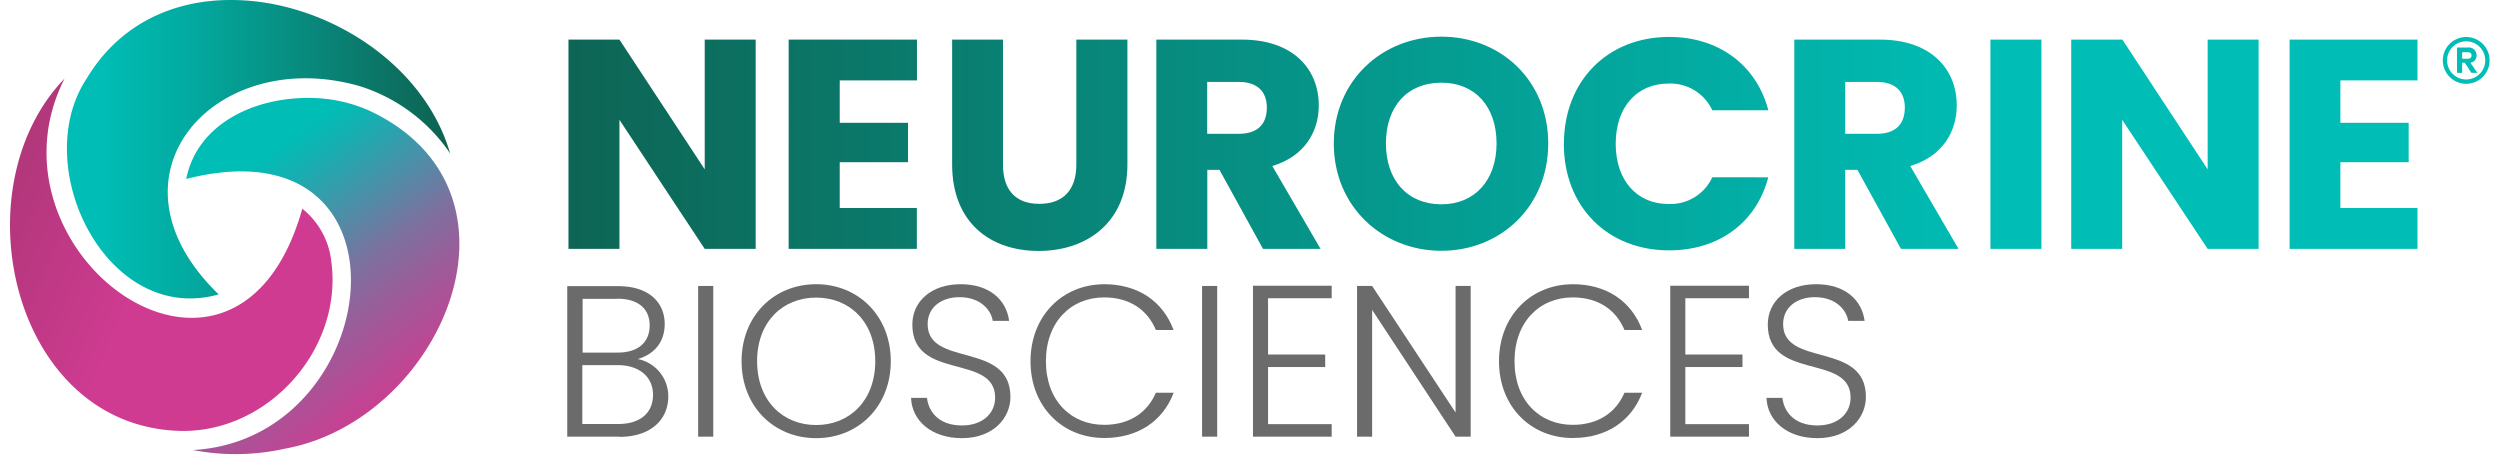
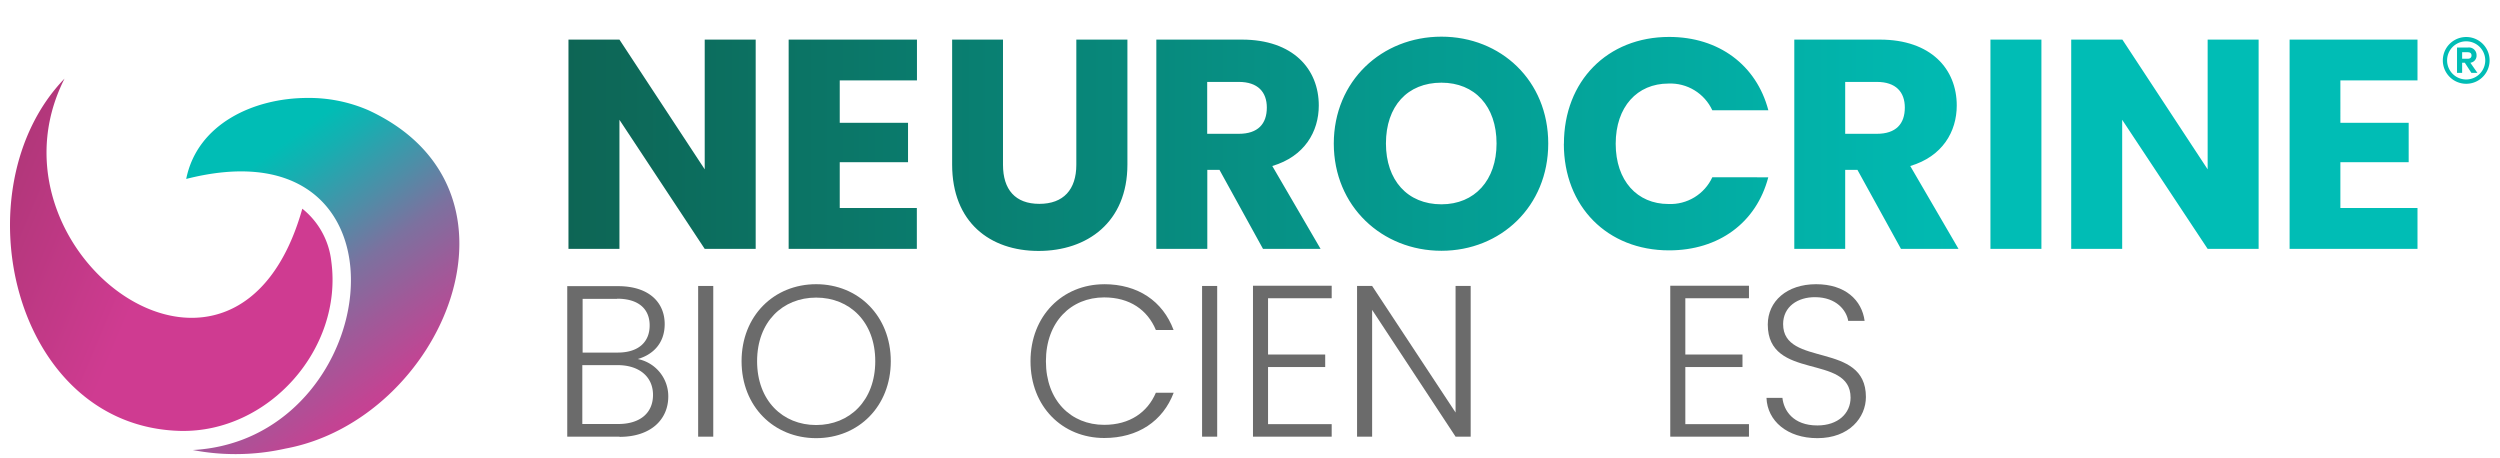
<svg xmlns="http://www.w3.org/2000/svg" viewBox="0.0 0.0 650.0 120.0" width="649.9" height="119.02">
  <defs>
    <style>.cls-1{fill:none;}.cls-2{fill:#6b6b6b;}.cls-3{clip-path:url(#clip-path);}.cls-4{fill:url(#linear-gradient);}.cls-5{fill:url(#linear-gradient-2);}.cls-6{fill:url(#linear-gradient-3);}.cls-7{fill:url(#linear-gradient-4);}.cls-8{fill:#00bdb5;}</style>
    <clipPath id="clip-path">
      <path class="cls-1" d="M182.08,10.38v34l-22.35-34H146.37V65.23h13.36V31.4l22.35,33.83h13.36V10.38Zm22,0V65.23h33.6V54.52H217.47v-12h17.9V32.18h-17.9V21.08h20.24V10.38Zm75.4,0V43.19c0,6.49-3.36,10.24-9.69,10.24s-9.53-3.75-9.53-10.24V10.38H246.93V43.11c0,15.16,9.92,22.66,22.66,22.66s23.28-7.5,23.28-22.66V10.38Zm34.3,11.09h8.28c5,0,7.35,2.66,7.35,6.72,0,4.3-2.35,6.88-7.35,6.88h-8.28ZM300.45,10.38V65.23h13.36V44.52H317l11.41,20.71H343.5L330.84,43.51c8.44-2.5,12.19-9,12.19-15.86,0-9.54-6.72-17.27-20.16-17.27ZM481,21.47h8.29c5,0,7.34,2.66,7.34,6.72,0,4.3-2.34,6.88-7.34,6.88H481ZM467.66,10.38V65.23H481V44.52h3.21l11.41,20.71H510.7L498.05,43.51c8.44-2.5,12.19-9,12.19-15.86,0-9.54-6.72-17.27-20.16-17.27Zm51.41,54.85h13.36V10.38H519.07ZM576,10.38v34l-22.35-34H540.24V65.23H553.6V31.4L576,65.23h13.36V10.38Zm21.48,0V65.23H631V54.52H610.79v-12h17.9V32.18h-17.9V21.08H631V10.38ZM407.26,37.72c0,16.41,11.4,27.9,27.58,27.9,13.05,0,22.89-7.27,26-19.15H446.17a12.1,12.1,0,0,1-11.49,7c-8.2,0-13.83-6.1-13.83-15.79s5.63-15.78,13.83-15.78a12.1,12.1,0,0,1,11.49,7h14.69c-3.13-11.87-13-19.22-26-19.22-16.18,0-27.58,11.57-27.58,28m-46.65-.07c0-9.77,5.63-15.94,14.54-15.94,8.75,0,14.45,6.17,14.45,15.94,0,9.61-5.7,15.94-14.45,15.94-8.91,0-14.54-6.33-14.54-15.94m-13.67,0c0,16.48,12.66,28.12,28.21,28.12s28-11.64,28-28.12-12.42-28-28-28-28.21,11.56-28.21,28.05" />
    </clipPath>
    <linearGradient id="linear-gradient" x1="-805.24" y1="828" x2="-804.24" y2="828" gradientTransform="matrix(492.91, 0, 0, -492.91, 397037.96, 408169.24)" gradientUnits="userSpaceOnUse">
      <stop offset="0" stop-color="#0e6150" />
      <stop offset="0.49" stop-color="#059b90" />
      <stop offset="0.8" stop-color="#00bdb5" />
      <stop offset="1" stop-color="#00bdb5" />
    </linearGradient>
    <linearGradient id="linear-gradient-2" x1="-805.37" y1="827.75" x2="-804.37" y2="827.75" gradientTransform="matrix(48.4, 67.49, 67.49, -48.4, -16830.21, 94458.6)" gradientUnits="userSpaceOnUse">
      <stop offset="0" stop-color="#00bdb5" />
      <stop offset="0.09" stop-color="#00bdb5" />
      <stop offset="0.19" stop-color="#16afb1" />
      <stop offset="0.39" stop-color="#4f8da7" />
      <stop offset="0.54" stop-color="#7c719f" />
      <stop offset="0.71" stop-color="#9f5a99" />
      <stop offset="0.9" stop-color="#c24493" />
      <stop offset="1" stop-color="#cf3b91" />
    </linearGradient>
    <linearGradient id="linear-gradient-3" x1="14.92" y1="39.11" x2="115.37" y2="39.11" gradientUnits="userSpaceOnUse">
      <stop offset="0" stop-color="#00bdb5" />
      <stop offset="0.09" stop-color="#00bdb5" />
      <stop offset="0.33" stop-color="#03a99f" />
      <stop offset="0.82" stop-color="#0b7566" />
      <stop offset="1" stop-color="#0e6150" />
    </linearGradient>
    <linearGradient id="linear-gradient-4" x1="-805.02" y1="828.07" x2="-804.02" y2="828.07" gradientTransform="matrix(-122.83, -52.05, -52.05, 122.83, -55701.06, -143521.98)" gradientUnits="userSpaceOnUse">
      <stop offset="0" stop-color="#cf3b91" />
      <stop offset="0.36" stop-color="#cf3b91" />
      <stop offset="0.95" stop-color="#993367" />
      <stop offset="1" stop-color="#993367" />
    </linearGradient>
  </defs>
  <g id="Layer_2" data-name="Layer 2">
    <g id="Layer_1-2" data-name="Layer 1">
      <path class="cls-2" d="M159.73,114.45H146.05V75h13.28c8.31,0,12.26,4.4,12.26,9.94,0,5.2-3.27,8.08-7.06,9.16a9.94,9.94,0,0,1,8,9.83c0,5.93-4.47,10.57-12.77,10.57m-.68-36.17h-9V92.41h9.21c5.37,0,8.36-2.71,8.36-7.12,0-4.24-2.82-7-8.53-7m.22,17.41H150v15.43h9.43c5.71,0,9.1-2.89,9.1-7.63s-3.61-7.8-9.27-7.8" />
      <rect class="cls-2" x="180.36" y="74.95" width="3.96" height="39.5" />
      <path class="cls-2" d="M211.29,114.84c-11.08,0-19.55-8.3-19.55-20.17s8.47-20.18,19.55-20.18,19.56,8.37,19.56,20.18-8.43,20.17-19.56,20.17m0-3.44c8.76,0,15.49-6.39,15.49-16.73S220.05,78,211.29,78s-15.48,6.33-15.48,16.67,6.72,16.73,15.48,16.73" />
-       <path class="cls-2" d="M249.5,114.84c-7.92,0-13.12-4.52-13.34-10.56h4.18c.34,3.27,2.77,7.23,9.16,7.23,5.48,0,8.7-3.22,8.7-7.29,0-11.64-21.7-4.3-21.7-19.16,0-6.1,5-10.57,12.66-10.57s12,4.18,12.71,9.61h-4.29c-.45-2.77-3.11-6.16-8.59-6.21-4.64-.06-8.48,2.48-8.48,7.06,0,11.41,21.7,4.41,21.7,19.1,0,5.37-4.35,10.79-12.71,10.79" />
      <path class="cls-2" d="M286.77,74.49c8.82,0,15.37,4.41,18.2,12h-4.64c-2.2-5.26-6.83-8.54-13.56-8.54-8.65,0-15.26,6.39-15.26,16.73s6.61,16.67,15.26,16.67c6.73,0,11.36-3.28,13.56-8.42H305c-2.83,7.46-9.38,11.87-18.2,11.87-11,0-19.33-8.25-19.33-20.12s8.37-20.18,19.33-20.18" />
      <rect class="cls-2" x="312.44" y="74.95" width="3.96" height="39.5" />
      <polygon class="cls-2" points="346.41 78.17 329.73 78.17 329.73 92.92 344.71 92.92 344.71 96.2 329.73 96.2 329.73 111.17 346.41 111.17 346.41 114.45 325.78 114.45 325.78 74.89 346.41 74.89 346.41 78.17" />
      <polygon class="cls-2" points="382.84 74.95 382.84 114.45 378.88 114.45 357.01 81.22 357.01 114.45 353.06 114.45 353.06 74.95 357.01 74.95 378.88 108.12 378.88 74.95 382.84 74.95" />
-       <path class="cls-2" d="M409.59,74.49c8.82,0,15.37,4.41,18.2,12h-4.64c-2.2-5.26-6.84-8.54-13.56-8.54-8.65,0-15.26,6.39-15.26,16.73s6.61,16.67,15.26,16.67c6.72,0,11.36-3.28,13.56-8.42h4.64c-2.83,7.46-9.38,11.87-18.2,11.87-11,0-19.33-8.25-19.33-20.12s8.37-20.18,19.33-20.18" />
      <polygon class="cls-2" points="455.78 78.17 439.1 78.17 439.1 92.92 454.08 92.92 454.08 96.2 439.1 96.2 439.1 111.17 455.78 111.17 455.78 114.45 435.15 114.45 435.15 74.89 455.78 74.89 455.78 78.17" />
      <path class="cls-2" d="M473.71,114.84c-7.91,0-13.11-4.52-13.34-10.56h4.18c.34,3.27,2.77,7.23,9.16,7.23,5.48,0,8.7-3.22,8.7-7.29,0-11.64-21.7-4.3-21.7-19.16,0-6.1,5-10.57,12.66-10.57s12,4.18,12.72,9.61h-4.3c-.45-2.77-3.11-6.16-8.59-6.21-4.63-.06-8.47,2.48-8.47,7.06,0,11.41,21.7,4.41,21.7,19.1,0,5.37-4.36,10.79-12.72,10.79" />
      <g class="cls-3">
        <rect class="cls-4" x="146.37" y="9.6" width="484.66" height="56.18" />
      </g>
      <path class="cls-5" d="M94,28.92a39,39,0,0,0-16-3.25c-14.21,0-28.94,6.87-31.82,21.23,56.45-14.39,53.55,54,14.36,68.48a43,43,0,0,1-10.07,2.36q-1.27.14-2.58.21a58.52,58.52,0,0,0,11,1.07h.46a59.52,59.52,0,0,0,12.86-1.45C113.18,110,139.2,49.91,94,28.92Z" />
-       <path class="cls-6" d="M57.78,0C42.86,0,28.66,6.24,20.06,20.64c-15.18,23,5.29,64.76,34.63,56.52-32.07-31-1-65.38,36.81-54.63a44.79,44.79,0,0,1,23.21,16.75c.23.32.44.64.66,1C108.55,16.44,82.43.07,58.11,0Z" />
      <path class="cls-7" d="M84.21,68.51a20.56,20.56,0,0,0-7.6-13.81c-17,60.39-83,13.18-63.46-31.67q.53-1.22,1.14-2.43C-13.47,49.38.58,111.78,44.59,112.94,67.76,113.48,87.32,91.41,84.21,68.51Z" />
      <path class="cls-8" d="M637.64,15.83a6.13,6.13,0,1,1,12.26,0,6.13,6.13,0,1,1-12.26,0m1.12,0a5,5,0,1,0,10,0,5,5,0,1,0-10,0m6.08.59,1.86,2.67-1.58,0-1.71-2.64h-.71v2.64h-1.34V12.45h2.89a2,2,0,0,1,2.23,2,1.87,1.87,0,0,1-1.64,2m-2.14-2.76v1.71h1.46c.56,0,1-.25,1-.87s-.43-.84-1-.84Z" />
    </g>
  </g>
</svg>